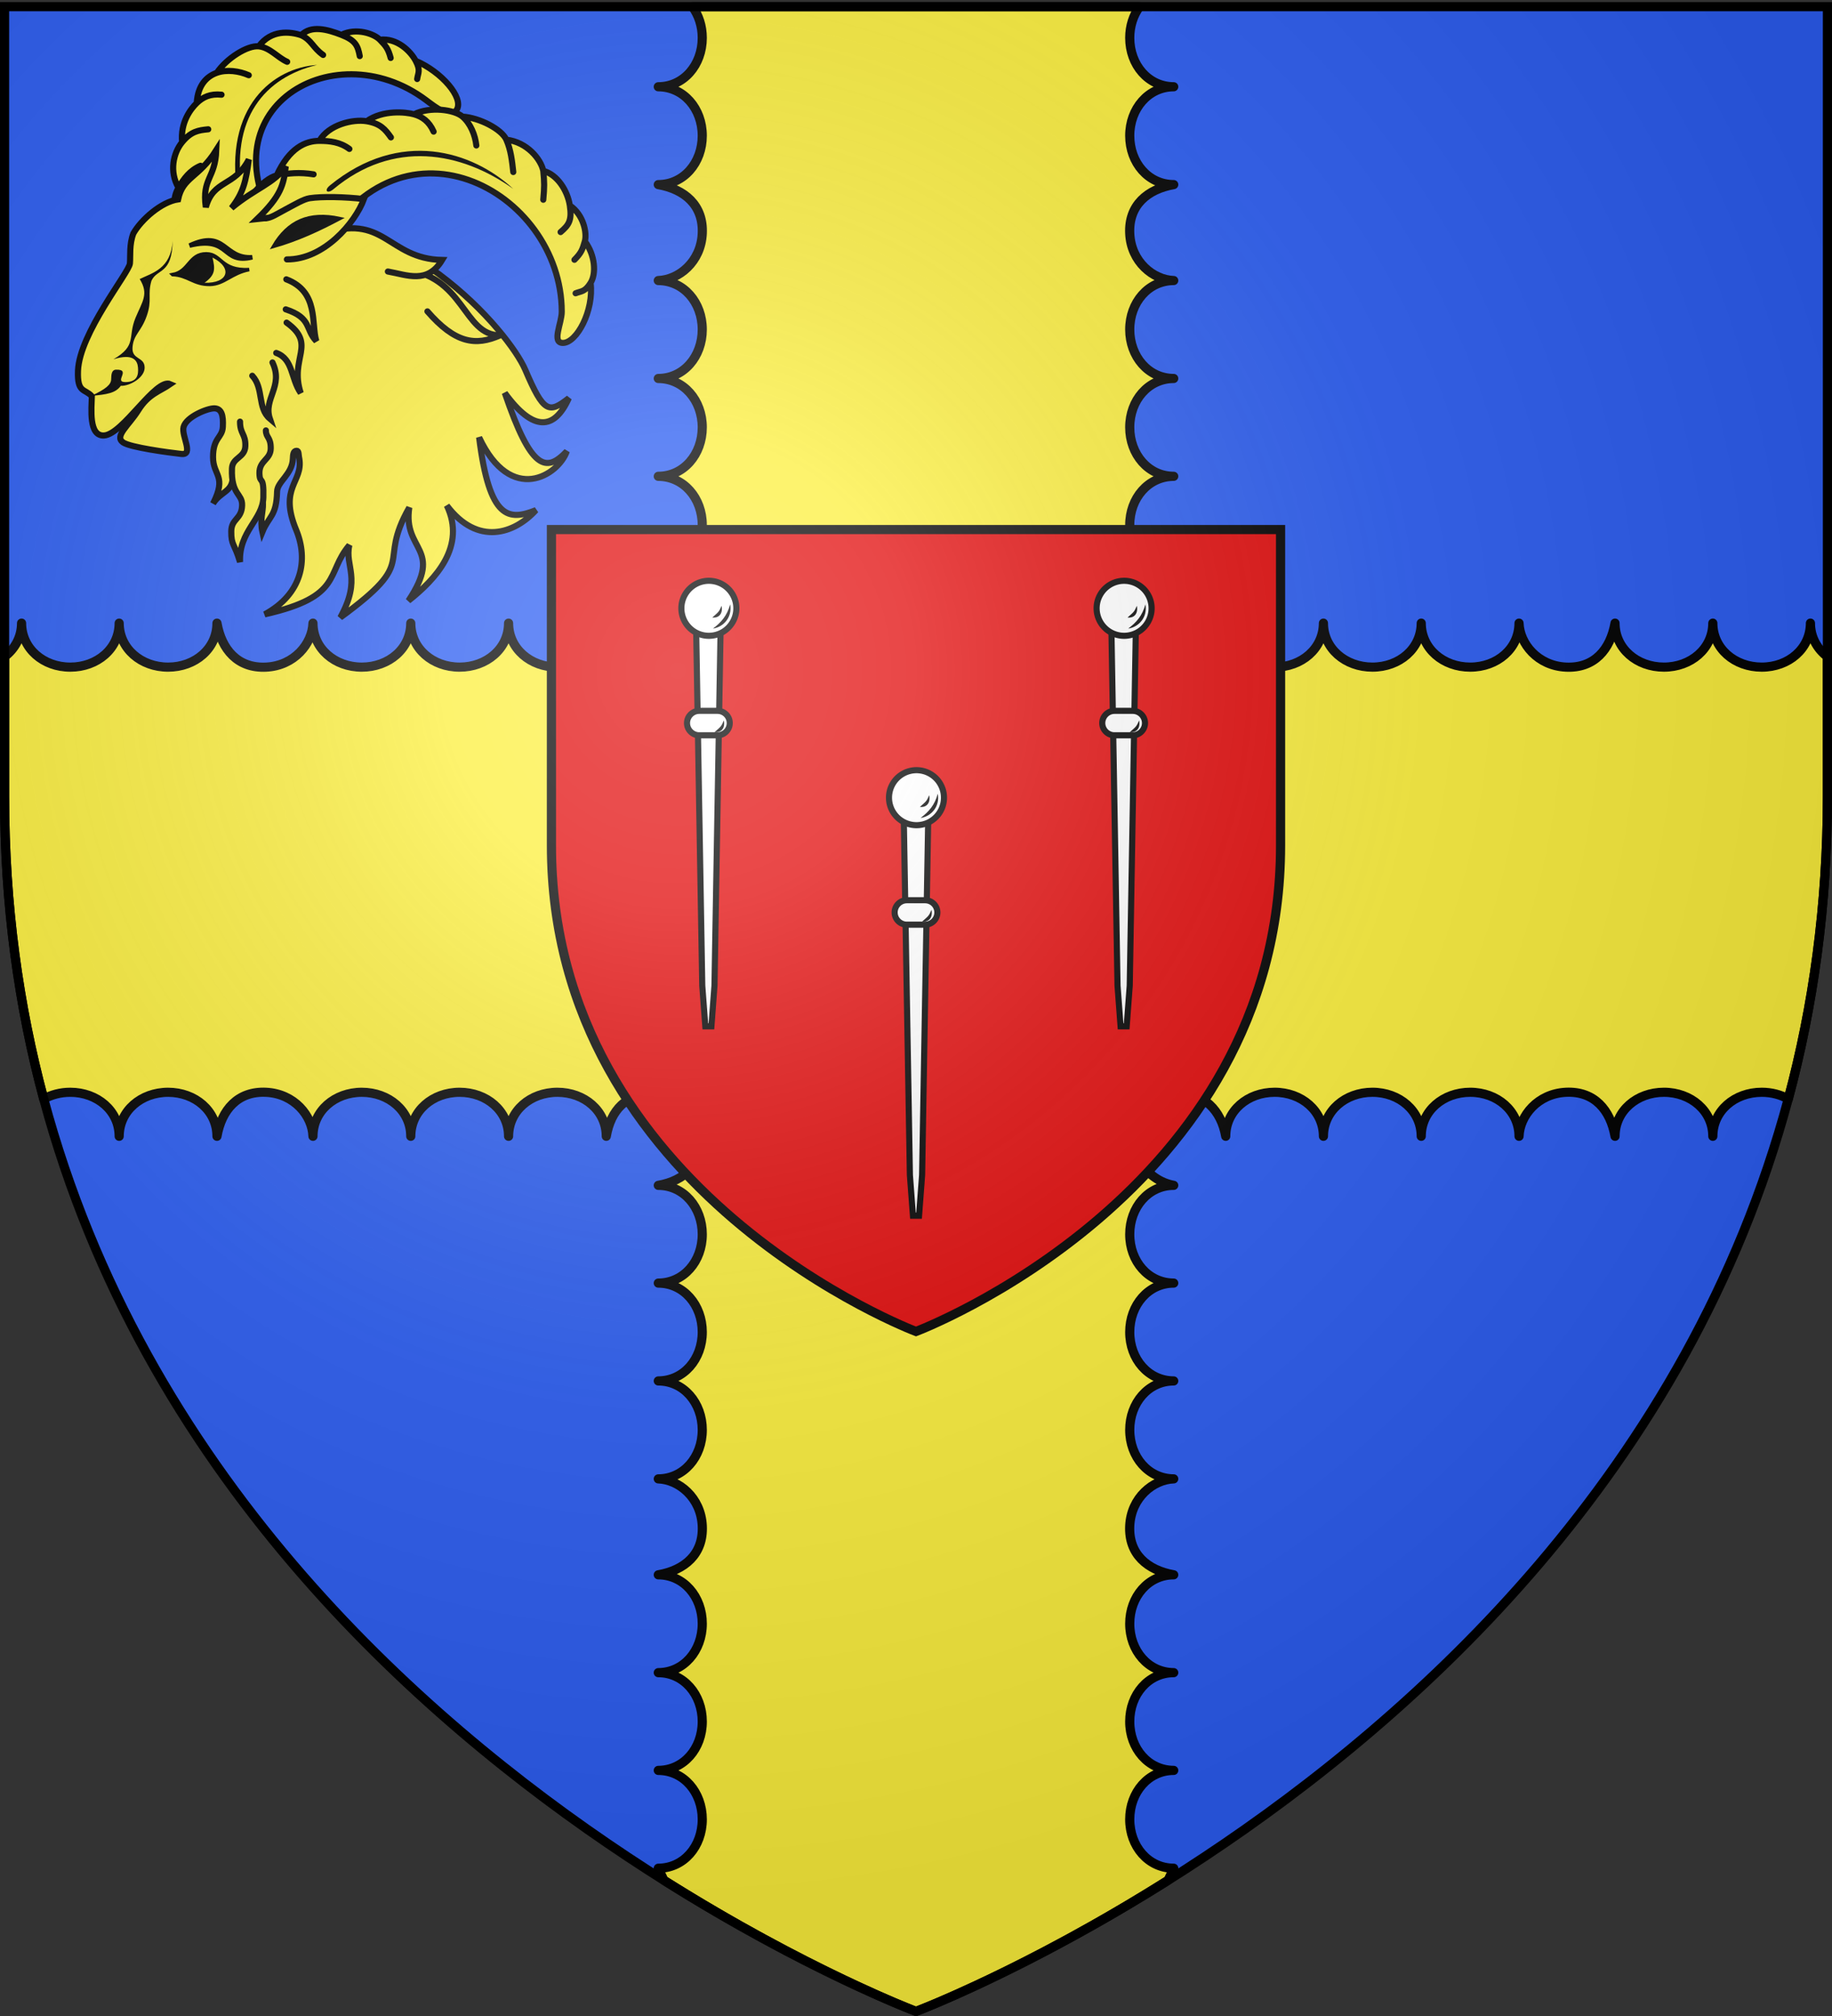
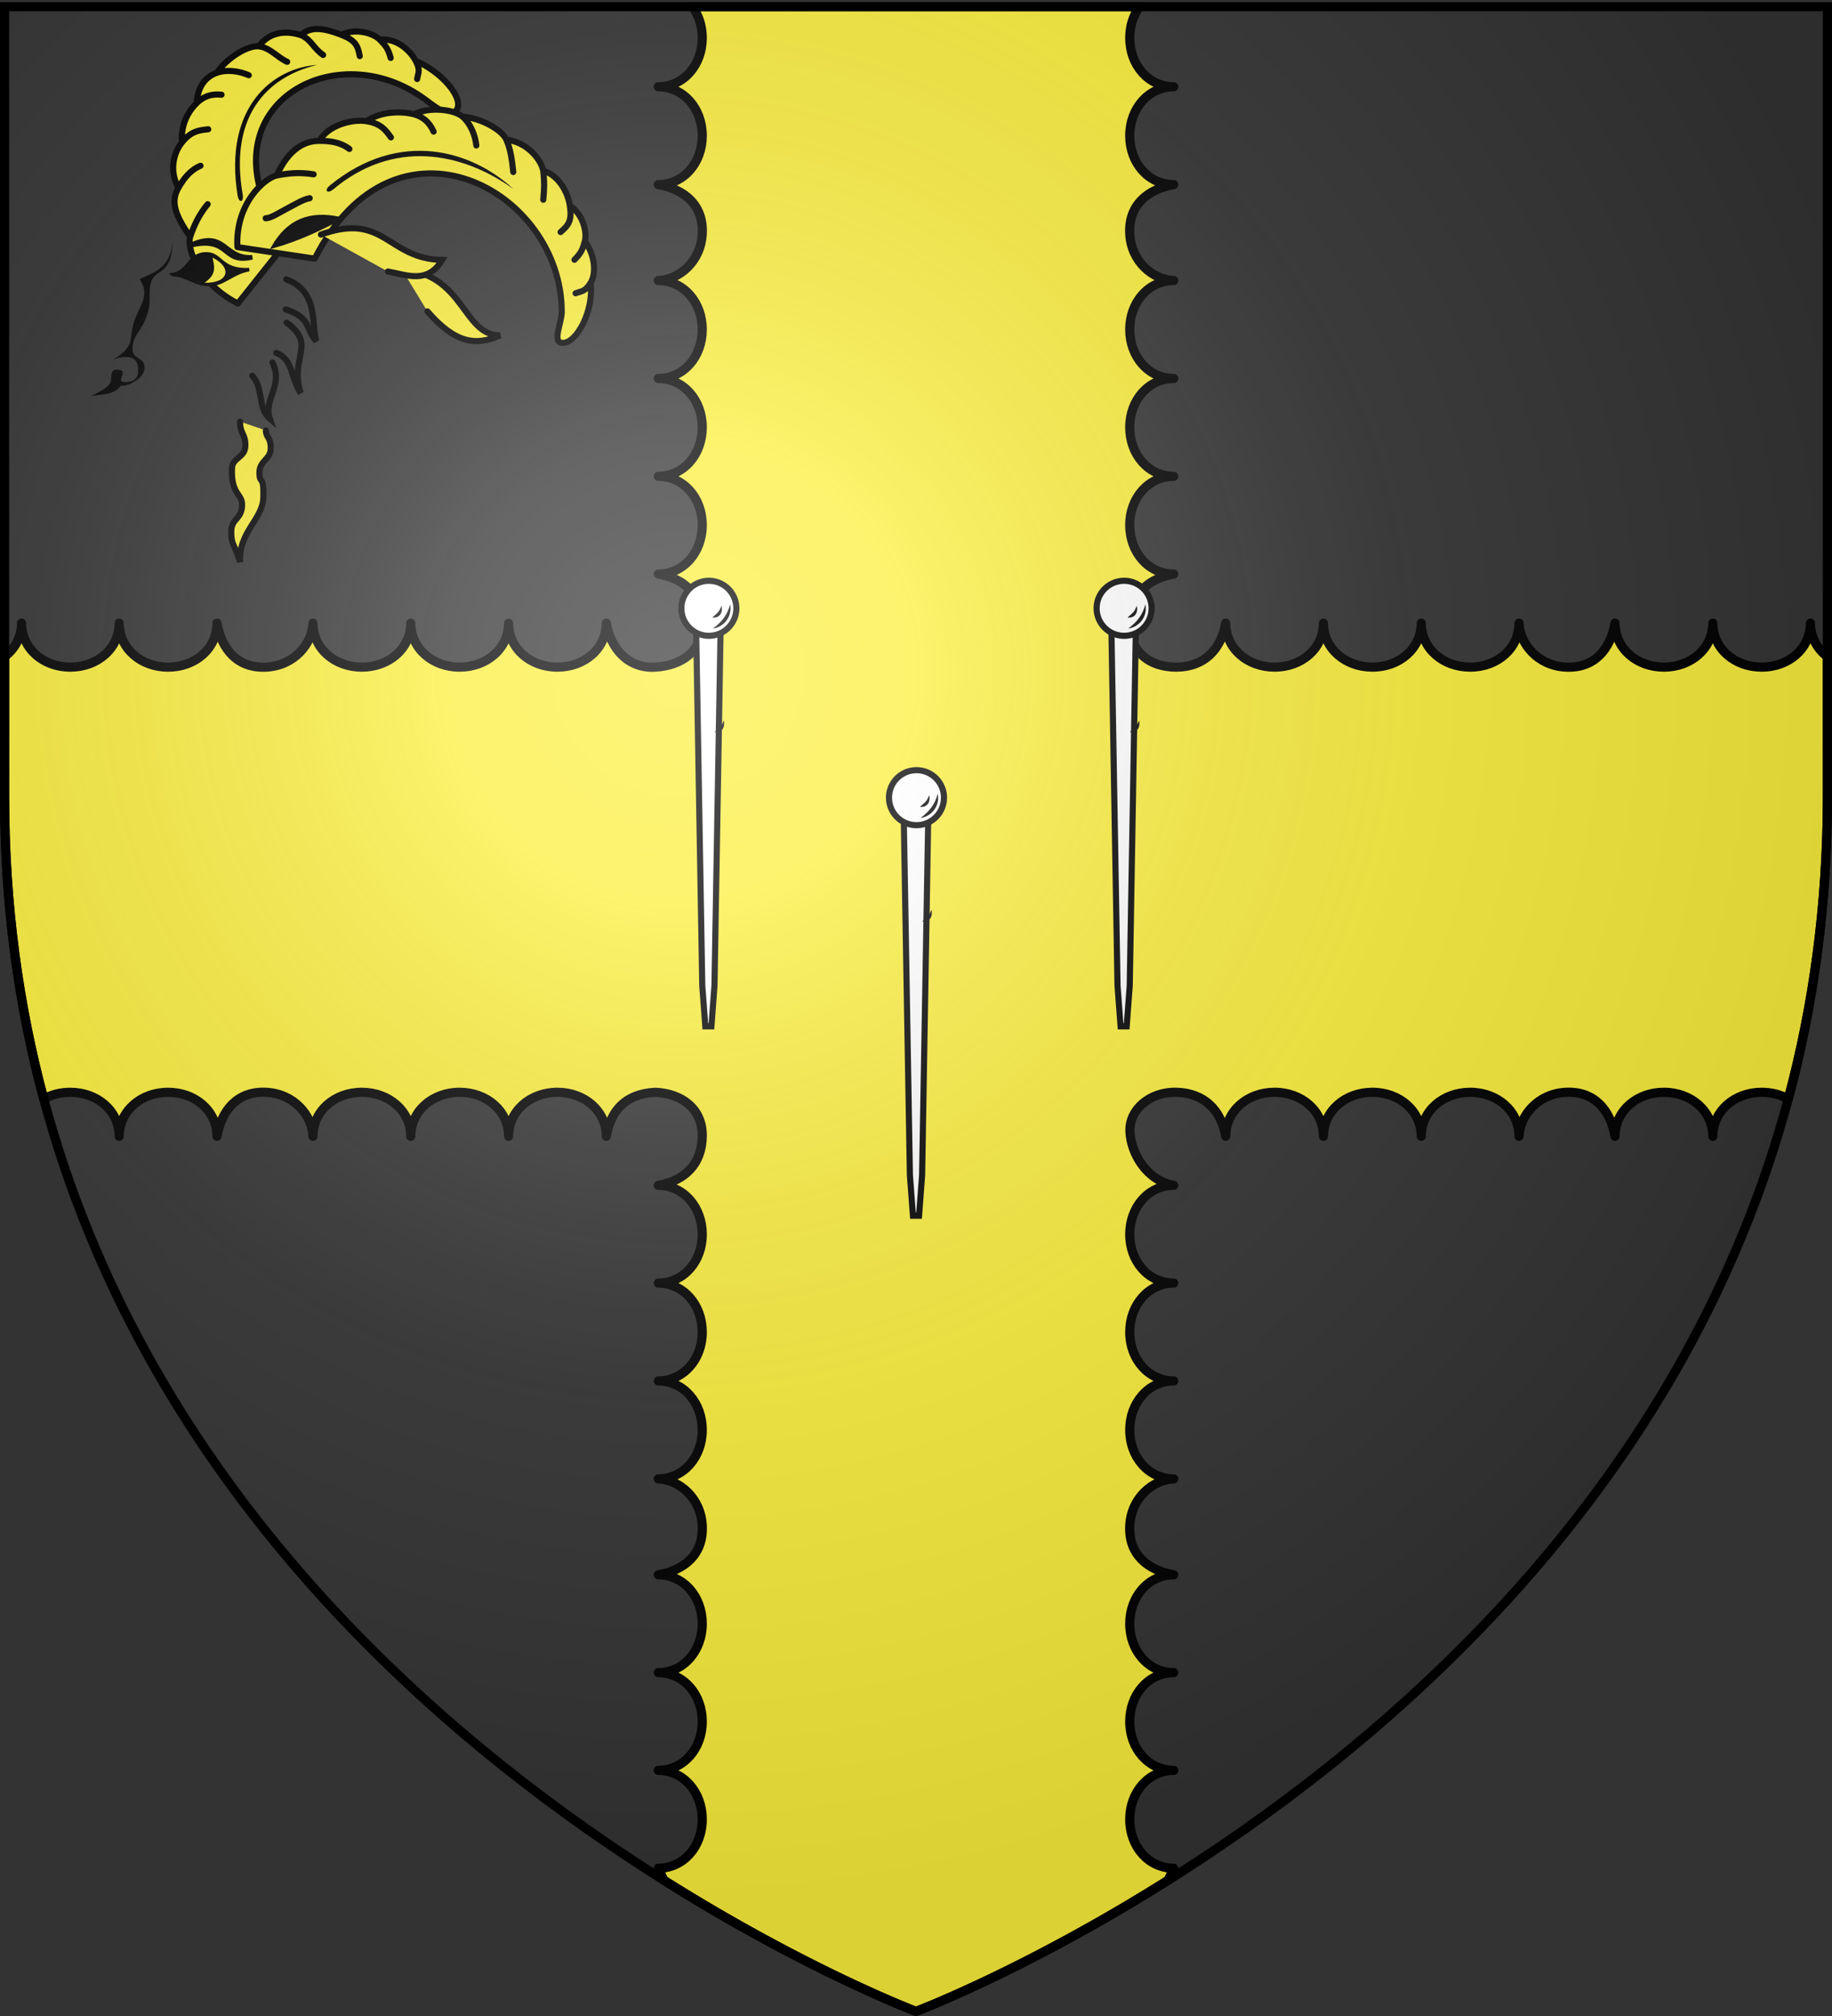
<svg xmlns="http://www.w3.org/2000/svg" xmlns:xlink="http://www.w3.org/1999/xlink" width="600" height="660" version="1.0">
  <rect width="100%" height="100%" fill="#333333" stroke="none" />
  <desc>Flag of Canton of Valais (Wallis)</desc>
  <defs>
    <g id="d">
      <path id="c" d="M0 0v1h.5z" transform="rotate(18 3.157 -.5)" />
      <use xlink:href="#c" width="810" height="540" transform="scale(-1 1)" />
    </g>
    <g id="e">
      <use xlink:href="#d" width="810" height="540" transform="rotate(72)" />
      <use xlink:href="#d" width="810" height="540" transform="rotate(144)" />
    </g>
    <radialGradient xlink:href="#a" id="g" cx="221.445" cy="226.331" r="300" fx="221.445" fy="226.331" gradientTransform="matrix(1.353 0 0 1.349 -77.63 -85.747)" gradientUnits="userSpaceOnUse" />
    <linearGradient id="a">
      <stop offset="0" style="stop-color:white;stop-opacity:.314" />
      <stop offset=".19" style="stop-color:white;stop-opacity:.251" />
      <stop offset=".6" style="stop-color:#6b6b6b;stop-opacity:.125" />
      <stop offset="1" style="stop-color:black;stop-opacity:.125" />
    </linearGradient>
    <path id="b" d="M2.922 27.673c0-5.952 2.317-9.844 5.579-11.013 1.448-.519 3.307-.273 5.018 1.447 2.119 2.129 2.736 7.993-3.483 9.121.658-.956.619-3.081-.714-3.787-.99-.524-2.113-.253-2.676.123-.824.552-1.729 2.106-1.679 4.108z" />
  </defs>
  <g style="display:inline">
-     <path d="M300 658.5s298.5-112.32 298.5-397.772V2.176H1.5v258.552C1.5 546.18 300 658.5 300 658.5" style="fill:#2b5df2;fill-opacity:1;fill-rule:evenodd;stroke:none;stroke-width:1px;stroke-linecap:butt;stroke-linejoin:miter;stroke-opacity:1" />
    <path d="M226.781 2.187c2.036 2.774 3.222 6.323 3.219 10.22-.006 8.83-6.057 15.993-14.406 16 8.35.018 14.412 7.2 14.406 16.03-.006 8.832-6.057 15.994-14.406 16 8.595 1.51 14.85 6.733 14.406 16.032s-7.71 15.148-14.406 15.375c8.35.02 14.412 7.2 14.406 16.031s-6.057 16.025-14.406 16.031c8.35.02 14.412 7.169 14.406 16s-6.057 16.025-14.406 16.031c8.35.02 14.412 7.138 14.406 15.97-.006 8.83-6.057 16.024-14.406 16.03 8.595 1.51 13.896 6.393 14.406 16.063.07 9.2-6.664 13.874-15.375 14.406-8.711.533-14.554-5.81-16.062-14.406-.007 8.35-7.17 14.4-16 14.406-8.832.006-15.981-6.056-16-14.406-.007 8.35-7.2 14.4-16.032 14.406-8.83.006-15.98-6.056-16-14.406-.006 8.35-7.2 14.4-16.031 14.406s-15.98-6.056-16-14.406c-.227 6.696-6.076 13.962-15.375 14.406-9.3.445-14.553-5.81-16.062-14.406-.007 8.35-7.17 14.4-16 14.406-8.832.006-16.012-6.056-16.032-14.406-.006 8.35-7.169 14.4-16 14.406S7.081 212.35 7.063 204c-.004 4.554-2.175 8.422-5.563 11v45.719c0 35.693 4.646 68.695 12.813 99.094 2.502-1.427 5.5-2.221 8.718-2.22 8.831.007 15.994 6.057 16 14.407.02-8.35 7.2-14.412 16.032-14.406 8.83.006 15.993 6.056 16 14.406 1.508-8.595 6.763-14.85 16.062-14.406s15.148 7.71 15.375 14.406c.02-8.35 7.169-14.412 16-14.406s16.025 6.056 16.031 14.406c.02-8.35 7.169-14.412 16-14.406s16.025 6.056 16.031 14.406c.02-8.35 7.17-14.412 16-14.406 8.832.006 15.994 6.056 16 14.406 1.51-8.595 6.393-13.897 16.063-14.406 8.423.365 15.5 5.22 15.375 14.406s-5.81 14.553-14.406 16.063c8.35.006 14.4 7.2 14.406 16.03.006 8.832-6.057 15.95-14.406 15.97 8.35.006 14.4 7.2 14.406 16.03.006 8.832-6.057 15.981-14.406 16 8.35.007 14.4 7.2 14.406 16.032.006 8.831-6.057 16.012-14.406 16.031 6.695.227 13.962 6.076 14.406 15.375.444 9.3-5.81 14.523-14.406 16.031 8.35.007 14.4 7.17 14.406 16 .006 8.832-6.057 16.013-14.406 16.032 8.35.006 14.4 7.169 14.406 16s-6.057 15.98-14.406 16c8.35.006 14.4 7.2 14.406 16.031s-6.057 15.98-14.406 16l1.844 3.938C264.222 645.015 300 658.5 300 658.5s35.777-13.485 82.563-42.937l1.843-3.938c-8.35-.02-14.412-7.169-14.406-16s6.057-16.025 14.406-16.031c-8.35-.02-14.412-7.169-14.406-16s6.057-15.994 14.406-16c-8.35-.02-14.412-7.2-14.406-16.032.007-8.83 6.057-15.993 14.406-16-8.595-1.508-14.85-6.732-14.406-16.03.444-9.3 7.71-15.149 14.406-15.376-8.35-.02-14.412-7.2-14.406-16.031s6.057-16.025 14.406-16.031c-8.35-.02-14.412-7.169-14.406-16s6.057-16.025 14.406-16.031c-8.35-.02-14.412-7.138-14.406-15.97.007-8.83 6.057-16.024 14.406-16.03-9.114-1.679-14.07-10.746-14.344-17.688-.272-6.937 6.355-13.027 15.313-12.781s14.553 5.81 16.063 14.406c.006-8.35 7.168-14.4 16-14.406 8.83-.006 15.98 6.056 16 14.406.006-8.35 7.2-14.4 16.03-14.406 8.832-.006 15.981 6.056 16 14.406.007-8.35 7.2-14.4 16.032-14.406 8.831-.006 15.98 6.056 16 14.406.227-6.696 6.076-13.962 15.375-14.406 9.3-.445 14.554 5.81 16.063 14.406.006-8.35 7.168-14.4 16-14.406 8.83-.006 16.012 6.056 16.03 14.406.007-8.35 7.17-14.4 16-14.406 3.219-.002 6.217.792 8.72 2.219 8.166-30.399 12.812-63.401 12.812-99.094V215c-3.388-2.578-5.56-6.446-5.562-11-.02 8.35-7.138 14.412-15.97 14.406-8.83-.006-15.993-6.056-16-14.406-.018 8.35-7.2 14.412-16.03 14.406-8.832-.006-15.994-6.056-16-14.406-1.51 8.595-6.764 14.85-16.063 14.406-9.3-.444-15.148-7.71-15.375-14.406-.02 8.35-7.169 14.412-16 14.406S465.475 212.35 465.469 204c-.02 8.35-7.169 14.412-16 14.406S433.444 212.35 433.438 204c-.02 8.35-7.17 14.412-16 14.406-8.832-.006-15.994-6.056-16-14.406-1.51 8.595-7.016 14.334-16.063 14.406S369.875 213.186 370 204s5.81-14.554 14.406-16.062c-8.35-.007-14.4-7.2-14.406-16.032-.006-8.831 6.057-15.95 14.406-15.969-8.35-.006-14.4-7.2-14.406-16.03-.006-8.832 6.057-15.982 14.406-16-8.35-.007-14.4-7.2-14.406-16.032-.006-8.831 6.057-16.012 14.406-16.031-6.695-.227-13.962-6.076-14.406-15.375-.444-9.3 5.81-14.523 14.406-16.032-8.35-.006-14.4-7.168-14.406-16-.006-8.83 6.057-16.012 14.406-16.03-8.35-.007-14.4-7.17-14.406-16-.003-3.897 1.183-7.446 3.219-10.22H226.78z" style="fill:#fcef3c;fill-opacity:1;fill-rule:evenodd;stroke:#000;stroke-width:3;stroke-linecap:butt;stroke-linejoin:round;stroke-miterlimit:4;stroke-dasharray:none;stroke-opacity:1;display:inline" />
-     <path d="M300 435.9s119.4-44.928 119.4-159.109v-103.42H180.6v103.42C180.6 390.971 300 435.9 300 435.9z" style="fill:#e20909;fill-opacity:1;fill-rule:evenodd;stroke:#000;stroke-width:3;stroke-linecap:butt;stroke-linejoin:miter;stroke-opacity:1" />
  </g>
  <g id="f">
    <path d="m96 506.031 2 116.625 1 13.313h2l1-13.313 2-116.625h-8z" style="fill:#fff;fill-opacity:1;stroke:#000;stroke-width:2;stroke-miterlimit:4;stroke-opacity:1" transform="translate(200 -237.969)" />
    <path d="M375.312 485.138a9.438 9.438 0 1 1-18.877 0 9.438 9.438 0 1 1 18.877 0z" style="opacity:1;fill:#fff;fill-opacity:1;stroke:#000;stroke-width:2.097;stroke-miterlimit:4;stroke-dasharray:none;stroke-opacity:1" transform="translate(-48.882 -201.676)scale(.954)" />
-     <path d="M97 532.688c-2.208 0-4 1.791-4 4 0 2.207 1.792 4 4 4h6c2.208 0 4-1.793 4-4 0-2.208-1.792-4-4-4z" style="opacity:1;fill:#fff;fill-opacity:1;stroke:#000;stroke-width:2;stroke-miterlimit:4;stroke-dasharray:none;stroke-opacity:1" transform="translate(200 -237.969)" />
    <path d="M107.137 497.815c.76 4.269-2.215 7.45-5.633 7.939 2.694-2.044 4.617-4.19 5.633-7.939M104.334 498.301c.498 2.661-.982 4.086-3.054 3.828 2.011-1.796 2.146-1.721 3.054-3.828M105.081 535.825c.499 2.662-.981 4.087-3.054 3.828 2.012-1.796 2.146-1.72 3.054-3.828" style="opacity:1;fill:#000;fill-opacity:1;stroke:none;stroke-width:1;stroke-miterlimit:4;stroke-dasharray:none;stroke-opacity:1" transform="translate(200 -237.969)" />
  </g>
  <use xlink:href="#f" width="600" height="660" transform="translate(68 -62)" />
  <use xlink:href="#f" width="600" height="660" transform="translate(-68 -62)" />
  <g style="stroke-width:3;stroke-miterlimit:4;stroke-dasharray:none">
    <path d="M183.565-562.903c-2-38.002 19.414-62.65 29.415-64.65s20-3 32.001-1c-12-2-22-1-32.001 1 11-24.002 19.705-30.002 31.705-30.002 9 0 18 1 26.001 7-8-6-17-7-26-7 8-14 23.704-19 35.705-17s16 7 21 14c-5-7-9-12-21-14 14-10.001 28.705-8 35.705-6s13 6 17.001 15c-4-9-10-13-17-15 14-7.001 24.409-4.001 31.409 2 7 6 11 16 12 25-1-9-5-19-12-25 15 1 34.001 11 38.001 20s-.295 19 .705 28.001c-1-9 3.296-19-.705-28 18.001 2 24.706 17 26.706 27 1 10-4.296 14-5.296 25.001 1-11 6.296-15 5.296-25 12 3 15.704 17 17.705 30s-1 17.001-8 23.001c7-6 10-10 8-23 12 8 15 24 13 31-2 7.001-3 10.001-9 16.001 6-6 7-9 9-16 9 12 4.704 28-.296 36.001s-8 7-13 9c5-2 8-1 13-9 3 24.001-6.704 52.002-18.705 52.002-10 0-7.497-17.073-6.296-27 12.317-101.81-110.016-168.44-167.053-43.355l-67.003-10z" style="fill:#fcef3c;fill-opacity:1;fill-rule:evenodd;stroke:#000;stroke-width:5.296;stroke-linecap:butt;stroke-linejoin:round;stroke-miterlimit:4;stroke-dasharray:none;stroke-opacity:1" transform="rotate(-60 343.958 -64.08)scale(.378)" />
    <path d="M264.543-609.914c60.758-49.447 111.493-28.036 132.26 3.13-31.697-33.462-77.634-42.952-129.416.338-5.194 4.342-8.503 1.137-2.844-3.468" style="fill:#000;fill-opacity:1;fill-rule:evenodd;stroke:none" transform="rotate(-60 343.958 -64.08)scale(.378)" />
  </g>
  <g style="stroke-width:3;stroke-miterlimit:4;stroke-dasharray:none">
    <path d="M178.978-565.551c-2-38.002 24.001-60.003 34.002-62.003 10-2 20-3 32.001-1-12-2-22-1-32.001 1 11-24 25-30 37.001-30 9 0 18.001 1 26.001 7-8-6-17-7-26-7 8-14.001 29-19.002 41-17.002s16.002 7 21.002 14.001c-5-7-9-12-21.001-14 14-10.001 34.001-8 41.002-6 7 2 13 6 17 15-4-9-10-13-17-15 14-7.001 35.001-4.001 42.001 2 7 6 11 16 12 25-1-9-5-19-12-25 15 1 34.002 11 38.002 20s5 19 6 28.001c-1-9-2-19-6-28 18 2 30.001 17 32.001 27 1 10 1 14 0 25.001 1-11 1-15 0-25 12 3 21.001 17 23.001 30s-1 17.001-8 23.001c7-6 10-10 8-23 12 8 15 24 13 31-2 7.001-3 10.001-9 16.001 6-6 7-9 9-16 9 12 10.001 28 5 36.001s-8 7-13 9c5-2 8-1 13-9 3 24.001-12 52.002-24 52.002-10 0-1-17-1-27 0-105.005-144.006-184.008-214.009-46.003l-67.003-10z" style="fill:#fcef3c;fill-opacity:1;fill-rule:evenodd;stroke:#000;stroke-width:5.296;stroke-linecap:butt;stroke-linejoin:round;stroke-miterlimit:4;stroke-dasharray:none;stroke-opacity:1" transform="matrix(.378 0 0 .378 10.102 294.671)" />
    <path d="M259.247-619.087c60.758-49.447 123.345-29.662 158.741 3.129-45.242-32.378-104.115-42.951-155.897.339-5.194 4.342-8.503 1.137-2.844-3.468" style="fill:#000;fill-opacity:1;fill-rule:evenodd;stroke:none" transform="matrix(.378 0 0 .378 10.102 294.671)" />
  </g>
  <g style="stroke-width:3;stroke-miterlimit:4;stroke-dasharray:none">
-     <path d="M70.974-431.546c1.228-32.729 44.362-85.125 45.002-93.003.56-6.893-.674-16.414 3-26.002 6.82-11.989 24.154-27.299 38.751-29.5 4.185-19.752 17.654-18.186 33.089-42.625-.958 25-12.588 24.124-9.088 49.375 6.75-24.251 24.751-17.251 37.252-41.252-2.5 19-4.75 28.751-15 42.002 20.75-17.251 37-21.251 47.001-36.002-1.75 15.75-4.063 25.525-24.75 45.502 124.66-13.917 218.44 98.217 232.291 130.641 16.005 37.466 20.501 38.002 37.752 24.501-12.5 27.751-30.751 29.502-55.502-4.5 22.75 66.753 35.751 69.503 53.752 50.502-7.25 20.751-48.252 47.002-76.003-12 9 71.753 25.75 72.253 49.252 63.002-18.492 20.4-50.502 31.502-77.254-4 16.854 35.342-9.5 63.753-33.25 82.503 30.75-46.251-5.001-42.751.75-80.753-28.848 50.64 9.75 44.502-59.753 95.254 18.843-34.255 3.561-44.379 7.835-62.637-20.728 24.309-5 44.528-73.338 59.887 32.49-17.63 37.94-47.331 27.244-73.109-15.382-37.07 6.214-41.251 2.719-61.689-.809-3.425-.185-6.825-2.328-6.844-2.878-.025-3.128 3.32-3.26 6.927-.492 13.448-13.448 19.781-13.657 28.325-.532 21.753-7 21-12.75 35.001-2.263-10.349.732-17.995.5-24.001-.414-10.682-25.701-34.504-26.252-22.5-.55 11.997-10.75 11.75-17 22 12.25-24.251 0-24.001 0-40.252 0-17.063 8-16.5 8.5-26.25.507-9.894-1-15.751-7.25-16.001-5.795-.232-24.447 7.208-26.786 16.19-1.982 7.61 9.213 24.582-1.965 23.311-11-1.25-44.38-5.686-50.5-10.03-7.75-5.5 5.056-14.628 13.306-27.878 8.76-14.069 18.547-16.258 27.693-22.594-12.559-5.693-41.181 43.718-57.502 44.502-13.397.643-10.75-23.251-10.5-34.002-6.25-6.75-12.73-2.59-12.001-22z" style="fill:#fcef3c;fill-opacity:1;fill-rule:evenodd;stroke:#000;stroke-width:5.296;stroke-linecap:butt;stroke-linejoin:miter;stroke-miterlimit:4;stroke-dasharray:none;stroke-opacity:1" transform="matrix(.378 0 0 .378 -1.287 284.528)" />
    <path d="M211.38-387.544c-.05 10.85 4.95 10.45 4.6 21.201-.335 10.295-11.257 9.663-11.6 19.4-.814 23.038 9.076 21.455 8.8 31.802-.335 12.353-9.3 11.397-9.4 22.601-.108 12.4 2.75 10.2 7.6 26.601-1.15-26.801 19.677-36.682 20.2-56.002.55-20.301-3.2-10.55-3.4-21.001-.207-11.031 9.702-11.578 9.8-21.4.1-9.901-4.2-9.251-4.2-15.602M351.485-519.55c54.844 4.61 52.6 57.417 85.254 57.253-21.303 9.524-39.048 6.858-63.003-20.75" style="fill:#fcef3c;fill-opacity:1;fill-rule:evenodd;stroke:#000;stroke-width:5.296;stroke-linecap:round;stroke-linejoin:miter;stroke-miterlimit:4;stroke-dasharray:none;stroke-opacity:1" transform="matrix(.378 0 0 .378 -1.287 284.528)" />
    <path d="M281.483-549.55c55.328-19.92 57.23 20.897 105.004 22-12.847 21.198-30.352 12.892-47.002 10" style="fill:#fcef3c;fill-opacity:1;fill-rule:evenodd;stroke:#000;stroke-width:5.296;stroke-linecap:round;stroke-linejoin:miter;stroke-miterlimit:4;stroke-dasharray:none;stroke-opacity:1" transform="matrix(.378 0 0 .378 -1.287 284.528)" />
-     <path d="M233.593-563.689c4.55-.15 9.909-3.838 17.707-7.954s15.298-8.635 20.432-9.409c10.85-1.635 30.689-1.187 47.002.75-7.688 20.689-34.689 52.502-66.753 52.252" style="fill:#fcef3c;fill-opacity:1;fill-rule:evenodd;stroke:#000;stroke-width:5.296;stroke-linecap:round;stroke-linejoin:miter;stroke-miterlimit:4;stroke-dasharray:none;stroke-opacity:1" transform="matrix(.378 0 0 .378 -1.287 284.528)" />
+     <path d="M233.593-563.689c4.55-.15 9.909-3.838 17.707-7.954s15.298-8.635 20.432-9.409" style="fill:#fcef3c;fill-opacity:1;fill-rule:evenodd;stroke:#000;stroke-width:5.296;stroke-linecap:round;stroke-linejoin:miter;stroke-miterlimit:4;stroke-dasharray:none;stroke-opacity:1" transform="matrix(.378 0 0 .378 -1.287 284.528)" />
    <path d="M240.356-539.3c12.635-21.582 30.749-29.865 57.377-24.126-17.757 9.386-36.305 18.135-57.377 24.126z" style="fill:#000;fill-opacity:1;fill-rule:evenodd;stroke:#000;stroke-width:3;stroke-linecap:butt;stroke-linejoin:miter;stroke-miterlimit:4;stroke-dasharray:none;stroke-opacity:1" transform="matrix(.378 0 0 .378 -1.287 284.528)" />
    <path d="M221.98-427.296c10.142 10.833 4.266 27.925 15.25 37.252-5.891-17.5 12.142-28.001 2.25-48.752M242.731-447.046c14.828 5.297 12.506 22.12 21.25 34.751-10.105-30.642 14.355-41.957-12.25-61.002M250.981-484.798c22.73 7.501 16.627 17.217 26.501 27.501-4.602-15.08 2.375-42.71-26-53.502" style="fill:none;stroke:#000;stroke-width:5.296;stroke-linecap:round;stroke-linejoin:miter;stroke-miterlimit:4;stroke-dasharray:none;stroke-opacity:1" transform="matrix(.378 0 0 .378 -1.287 284.528)" />
    <path d="M152.977-514.882c13.279.5 18.183 8.724 32.335 8.5 12.379-.193 18.445-9.834 34.001-12.834-24.89 1.222-23.742-13.624-37.168-13.667-15.1-.047-14.723 15.39-29.168 18z" style="fill:#000;fill-opacity:1;fill-rule:evenodd;stroke:#000;stroke-width:3;stroke-linecap:butt;stroke-linejoin:miter;stroke-miterlimit:4;stroke-dasharray:none;stroke-opacity:1" transform="matrix(.378 0 0 .378 -1.287 284.528)" />
    <path d="M167.645-540.05c31.498-14.738 28.951 11.674 54.335 10.167-26.922 6.574-18.41-18.875-54.335-10.167z" style="fill:#000;fill-opacity:1;fill-rule:evenodd;stroke:#000;stroke-opacity:1;stroke-width:3.972" transform="matrix(.378 0 0 .378 -1.287 284.528)" />
    <path d="M187.541-529.635c17.85 9.037 13.521 22.447-6.91 21.81 9.478-6.872 9.238-11.728 6.91-21.81" style="fill:#fcef3c;fill-opacity:1;fill-rule:evenodd;stroke:none" transform="matrix(.378 0 0 .378 -1.287 284.528)" />
    <path d="M82.45-409.82c12.875-6.063 17.184-9.794 17.275-14.475.08-4.137.388-8.144 4.25-8.25 13.563-.376-2.27 10.778 8 10.75 10.626-.03 11.438-6.57 11.001-12.5-.437-5.939-3.938-12.689-21.25-7.251 20.688-12.188 12.039-18.934 19.125-36.002 5.813-14 11.73-20.5 3.583-33.5 10.887-5.283 27.106-8.835 28.543-33.002-.52 29.293-13.292 23.605-18.334 34.46-3.625 12.187.834 16.667-4.167 30.667s-11.313 15.689-12.25 26.876c-.938 11.188 10.375 8 10.5 17.626.115 8.74-12.925 16.226-20.676 15.85-4.5 6.376-11.975 7.439-25.6 8.751" style="fill:#000;fill-opacity:1;fill-rule:evenodd;stroke:none" transform="matrix(.378 0 0 .378 -1.287 284.528)" />
  </g>
  <path d="M300 658.5s298.5-112.32 298.5-397.772V2.176H1.5v258.552C1.5 546.18 300 658.5 300 658.5" style="opacity:1;fill:url(#g);fill-opacity:1;fill-rule:evenodd;stroke:none;stroke-width:1px;stroke-linecap:butt;stroke-linejoin:miter;stroke-opacity:1" />
  <path d="M300 658.5S1.5 546.18 1.5 260.728V2.176h597v258.552C598.5 546.18 300 658.5 300 658.5z" style="opacity:1;fill:none;fill-opacity:1;fill-rule:evenodd;stroke:#000;stroke-width:3;stroke-linecap:butt;stroke-linejoin:miter;stroke-miterlimit:4;stroke-dasharray:none;stroke-opacity:1" />
</svg>